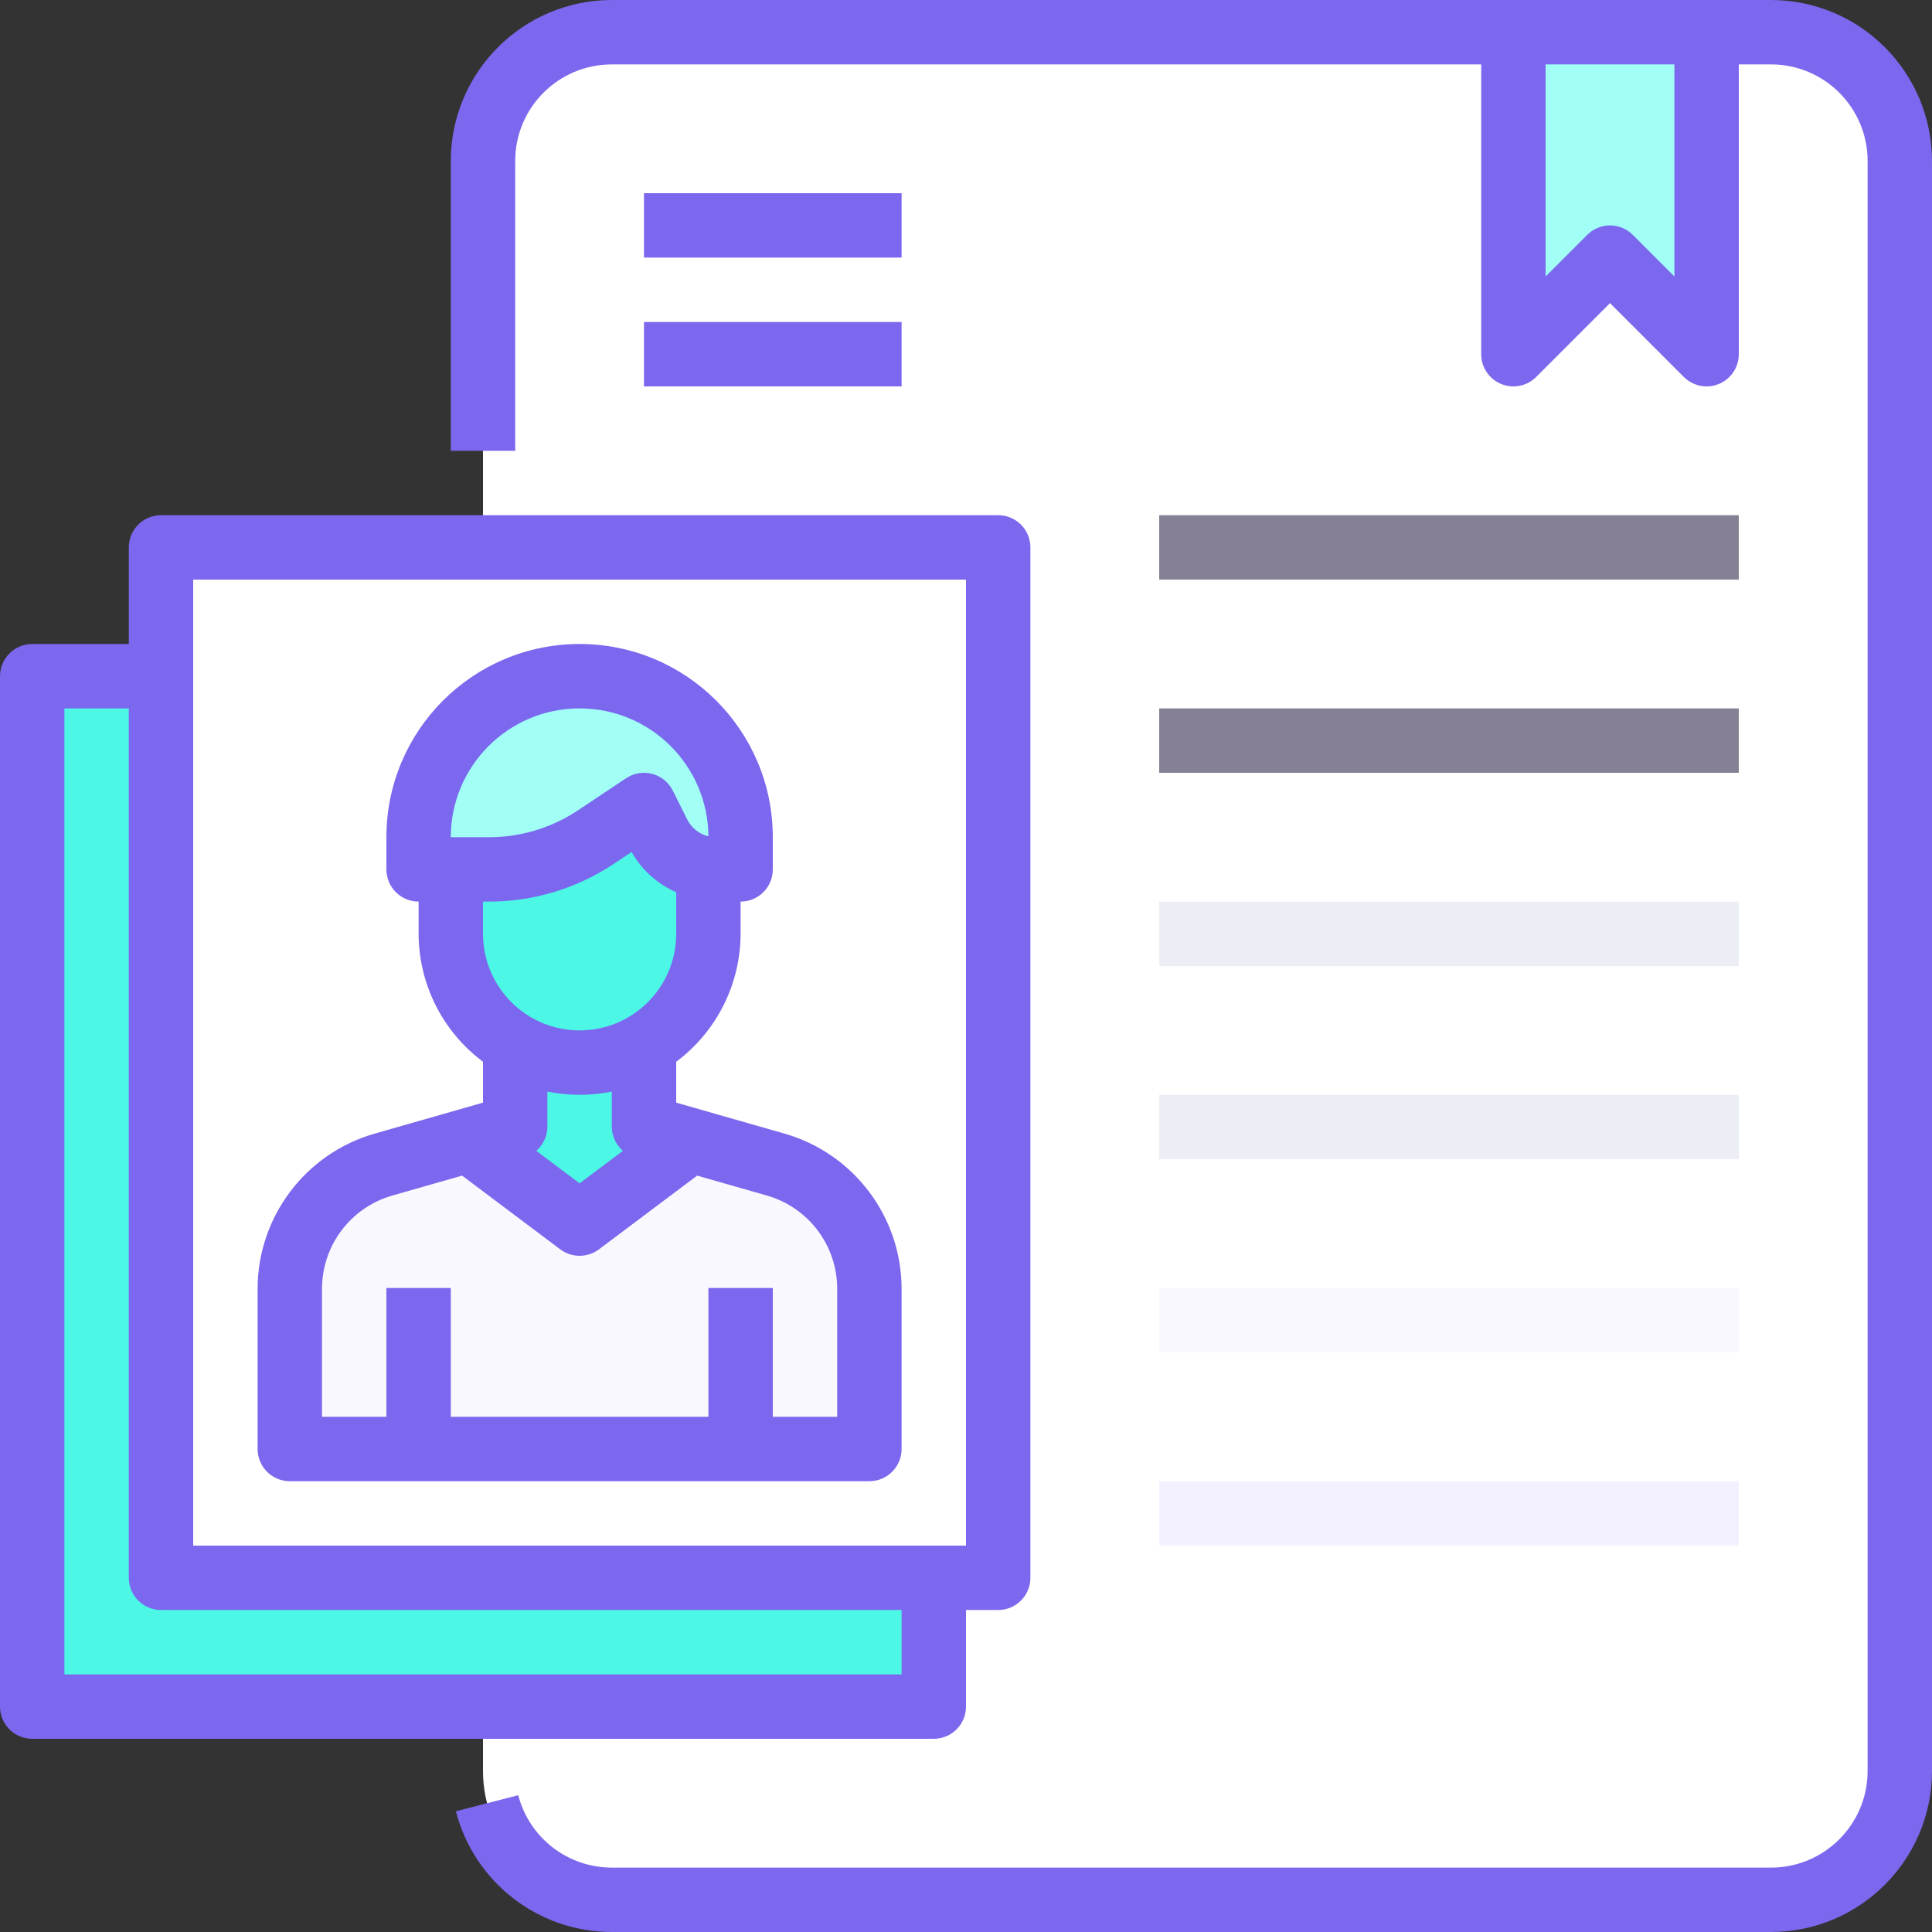
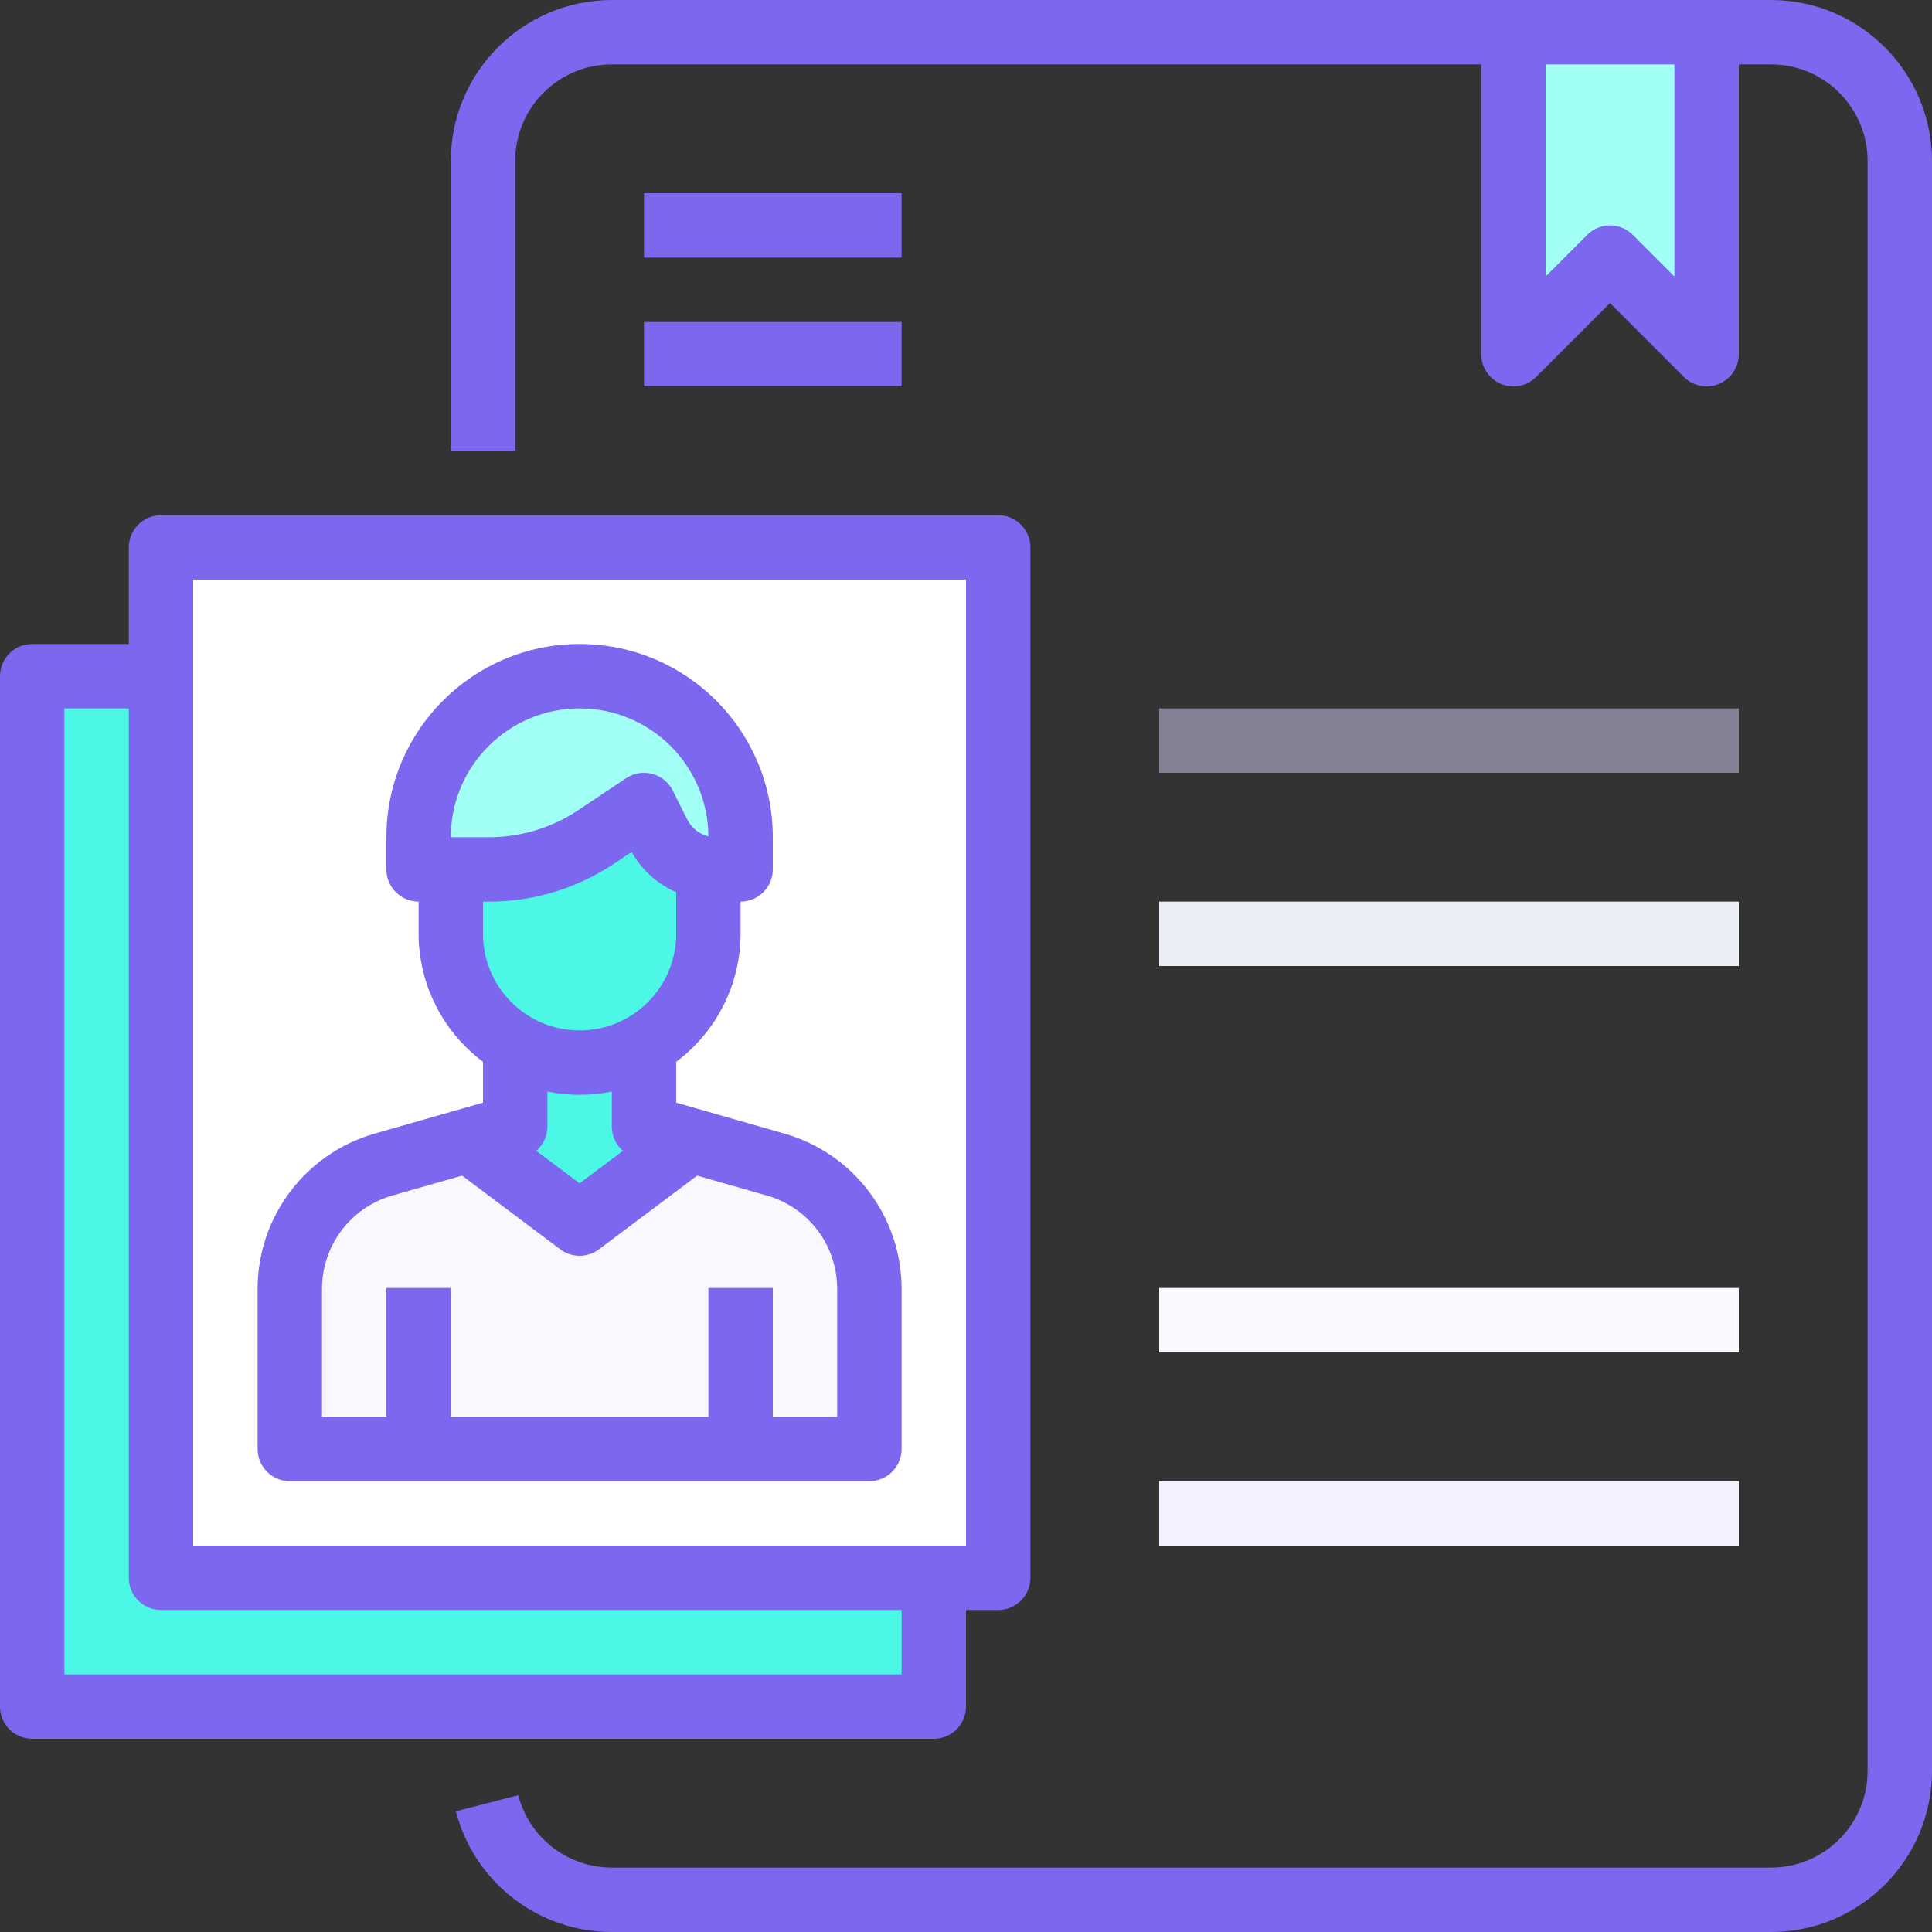
<svg xmlns="http://www.w3.org/2000/svg" width="108" height="108" viewBox="0 0 108 108" fill="none">
  <rect x="0" y="0" width="108" height="108" fill="#333333" stroke="none" />
  <g clip-path="url(#clip0_6539_55989)">
-     <path d="M99 1.8H34.2C30.224 1.8 27 5.024 27 9V99C27 102.976 30.224 106.2 34.2 106.2H99C102.976 106.2 106.2 102.976 106.2 99V9C106.2 5.024 102.976 1.8 99 1.8Z" fill="white" />
    <path d="M27 88.2H9V37.8H1.8V95.4H52.2V88.2H27Z" fill="#4DF7E6" />
    <path d="M9 30.6H55.8V88.2H9V30.6Z" fill="white" />
    <path d="M36.81 46.602L36 45L33.318 46.782C31.546 47.971 29.459 48.604 27.325 48.6H25.2V52.2C25.203 53.95 25.843 55.639 27 56.952C27.511 57.544 28.12 58.043 28.8 58.428C31.026 59.724 33.775 59.724 36 58.428C36.543 58.113 37.045 57.732 37.494 57.294C38.84 55.94 39.597 54.109 39.6 52.2V48.564C38.394 48.434 37.34 47.692 36.81 46.602Z" fill="#4DF7E6" />
    <path d="M32.4 37.8C30.452 37.792 28.554 38.425 27 39.6C24.736 41.301 23.403 43.968 23.4 46.8V48.6H27.325C29.459 48.604 31.546 47.971 33.318 46.782L36 45L36.811 46.602C37.341 47.692 38.395 48.434 39.6 48.564C39.743 48.594 39.888 48.606 40.033 48.6H41.4V46.8C41.4 41.83 37.371 37.8 32.4 37.8Z" fill="#A1FFF6" />
    <path d="M95.4 1.8V19.8L90 14.4L84.6 19.8V1.8H95.4Z" fill="#A1FFF6" />
    <path d="M38.61 63.738L32.4 68.4L26.189 63.738L28.8 63V58.428C31.025 59.724 33.774 59.724 36 58.428V63L38.61 63.738Z" fill="#4DF7E6" />
-     <path d="M43.38 65.106L38.611 63.738L32.4 68.4L27 64.35L26.19 63.738L21.42 65.106C18.327 65.991 16.197 68.819 16.2 72.036V81H48.6V72.036C48.604 68.819 46.473 65.991 43.38 65.106Z" fill="#F9F8FF" />
+     <path d="M43.38 65.106L38.611 63.738L32.4 68.4L27 64.35L26.19 63.738L21.42 65.106C18.327 65.991 16.197 68.819 16.2 72.036V81H48.6V72.036C48.604 68.819 46.473 65.991 43.38 65.106" fill="#F9F8FF" />
    <path d="M36 58.428V60.228C33.774 61.524 31.025 61.524 28.8 60.228V58.428C31.025 59.724 33.774 59.724 36 58.428Z" fill="#4DF7E6" />
    <path d="M99 0H34.2C29.232 0.006 25.206 4.032 25.2 9V25.2H28.8V9C28.8 6.018 31.218 3.6 34.2 3.6H82.8V19.8C82.8 20.528 83.239 21.184 83.911 21.463C84.584 21.741 85.358 21.587 85.873 21.073L90 16.945L94.127 21.073C94.465 21.41 94.923 21.6 95.4 21.6C95.637 21.601 95.871 21.554 96.089 21.463C96.762 21.184 97.2 20.528 97.2 19.8V3.6H99C101.982 3.6 104.4 6.018 104.4 9V99C104.4 101.982 101.982 104.4 99 104.4H34.2C31.738 104.401 29.586 102.736 28.97 100.352L25.485 101.252C26.512 105.225 30.097 108.001 34.2 108H99C103.969 107.994 107.994 103.968 108 99V9C107.994 4.032 103.969 0.006 99 0ZM93.6 15.455L91.273 13.127C90.57 12.425 89.431 12.425 88.728 13.127L86.4 15.455V3.6H93.6V15.455Z" fill="#7B68EE" />
    <path d="M16.2 82.8H48.6C49.594 82.8 50.4 81.994 50.4 81V72.036C50.392 68.02 47.734 64.492 43.875 63.376L37.8 61.638V59.353C40.058 57.668 41.392 55.018 41.4 52.2V50.4C42.394 50.4 43.2 49.594 43.2 48.6V46.8C43.2 40.836 38.365 36 32.4 36C26.436 36 21.6 40.836 21.6 46.8V48.6C21.6 49.594 22.406 50.4 23.4 50.4V52.2C23.408 55.018 24.742 57.668 27 59.353V61.638L20.927 63.374C17.068 64.49 14.409 68.019 14.4 72.036V81C14.4 81.994 15.206 82.8 16.2 82.8ZM32.4 39.6C36.358 39.6 39.574 42.794 39.6 46.752C39.084 46.626 38.648 46.279 38.412 45.802L37.611 44.198C37.381 43.734 36.963 43.393 36.464 43.261C35.964 43.127 35.432 43.216 35.001 43.502L32.323 45.288C30.846 46.276 29.107 46.803 27.33 46.8H25.2C25.2 42.824 28.424 39.6 32.4 39.6ZM27.33 50.4C29.818 50.404 32.251 49.666 34.319 48.284L35.305 47.626C35.872 48.626 36.748 49.416 37.8 49.876V52.2C37.8 55.182 35.383 57.6 32.4 57.6C29.418 57.6 27 55.182 27 52.2V50.4H27.33ZM32.4 61.2C33.005 61.201 33.608 61.14 34.2 61.02V63C34.206 63.512 34.432 63.998 34.822 64.332L32.4 66.15L29.979 64.332C30.368 63.998 30.595 63.512 30.6 63V61.02C31.193 61.14 31.796 61.201 32.4 61.2ZM18 72.036C18.005 69.625 19.6 67.506 21.915 66.835L25.831 65.718L31.32 69.84C31.96 70.32 32.841 70.32 33.481 69.84L38.97 65.718L42.888 66.837C45.203 67.508 46.797 69.626 46.8 72.036V79.2H43.2V72H39.6V79.2H25.2V72H21.6V79.2H18V72.036Z" fill="#7B68EE" />
    <path d="M54 95.4V90H55.8C56.794 90 57.6 89.194 57.6 88.2V30.6C57.6 29.606 56.794 28.8 55.8 28.8H9C8.006 28.8 7.2 29.606 7.2 30.6V36H1.8C0.806 36 0 36.806 0 37.8V95.4C0 96.394 0.806 97.2 1.8 97.2H52.2C53.194 97.2 54 96.394 54 95.4ZM10.8 32.4H54V86.4H10.8V32.4ZM3.6 93.6V39.6H7.2V88.2C7.2 89.194 8.006 90 9 90H50.4V93.6H3.6Z" fill="#7B68EE" />
    <path d="M36 10.8H50.4V14.4H36V10.8Z" fill="#7B68EE" />
    <path d="M36 18H50.4V21.6H36V18Z" fill="#7B68EE" />
-     <path d="M64.8 28.8H97.2V32.4H64.8V28.8Z" fill="#858094" />
    <path d="M64.8 39.6H97.2V43.2H64.8V39.6Z" fill="#858094" />
    <path d="M64.8 50.4H97.2V54H64.8V50.4Z" fill="#EBEFF5" />
-     <path d="M64.8 61.2H97.2V64.8H64.8V61.2Z" fill="#EBEFF5" />
    <path d="M64.8 72H97.2V75.6H64.8V72Z" fill="#F9F8FF" />
    <path d="M64.8 82.8H97.2V86.4H64.8V82.8Z" fill="#F3F1FF" />
  </g>
  <defs>
    <clipPath id="clip0_6539_55989">
      <rect width="108" height="108" fill="white" />
    </clipPath>
  </defs>
</svg>